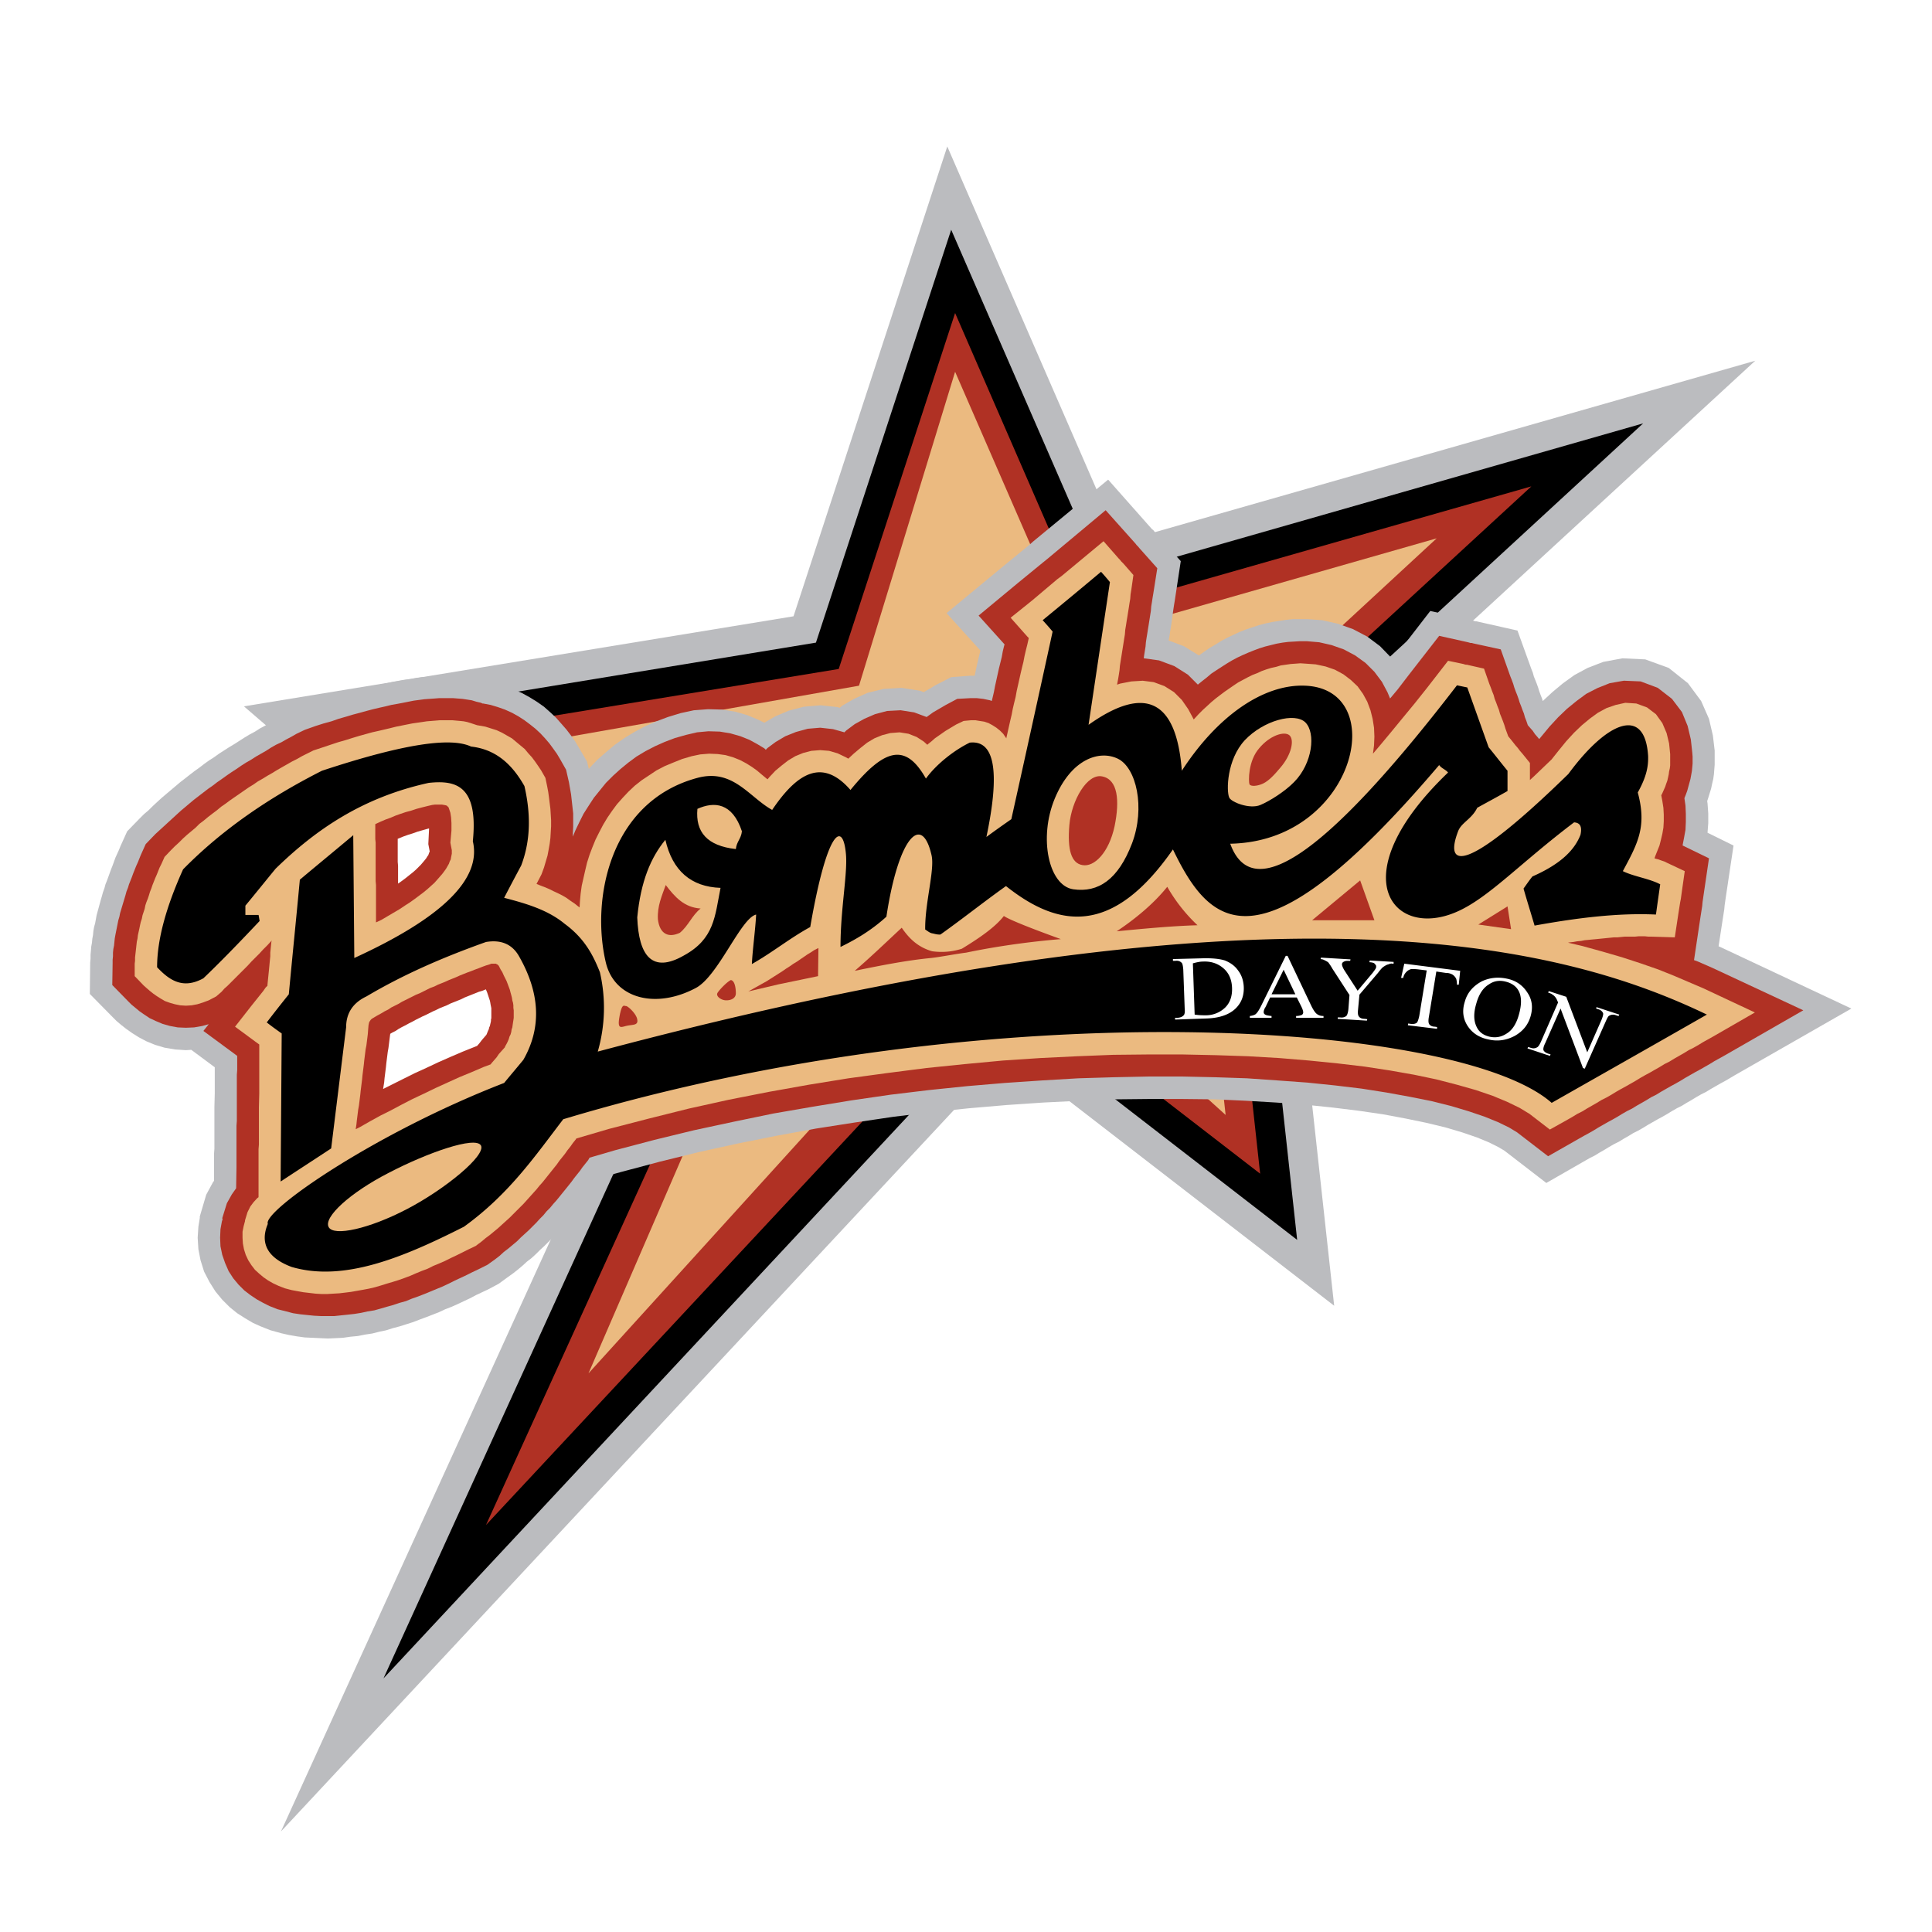
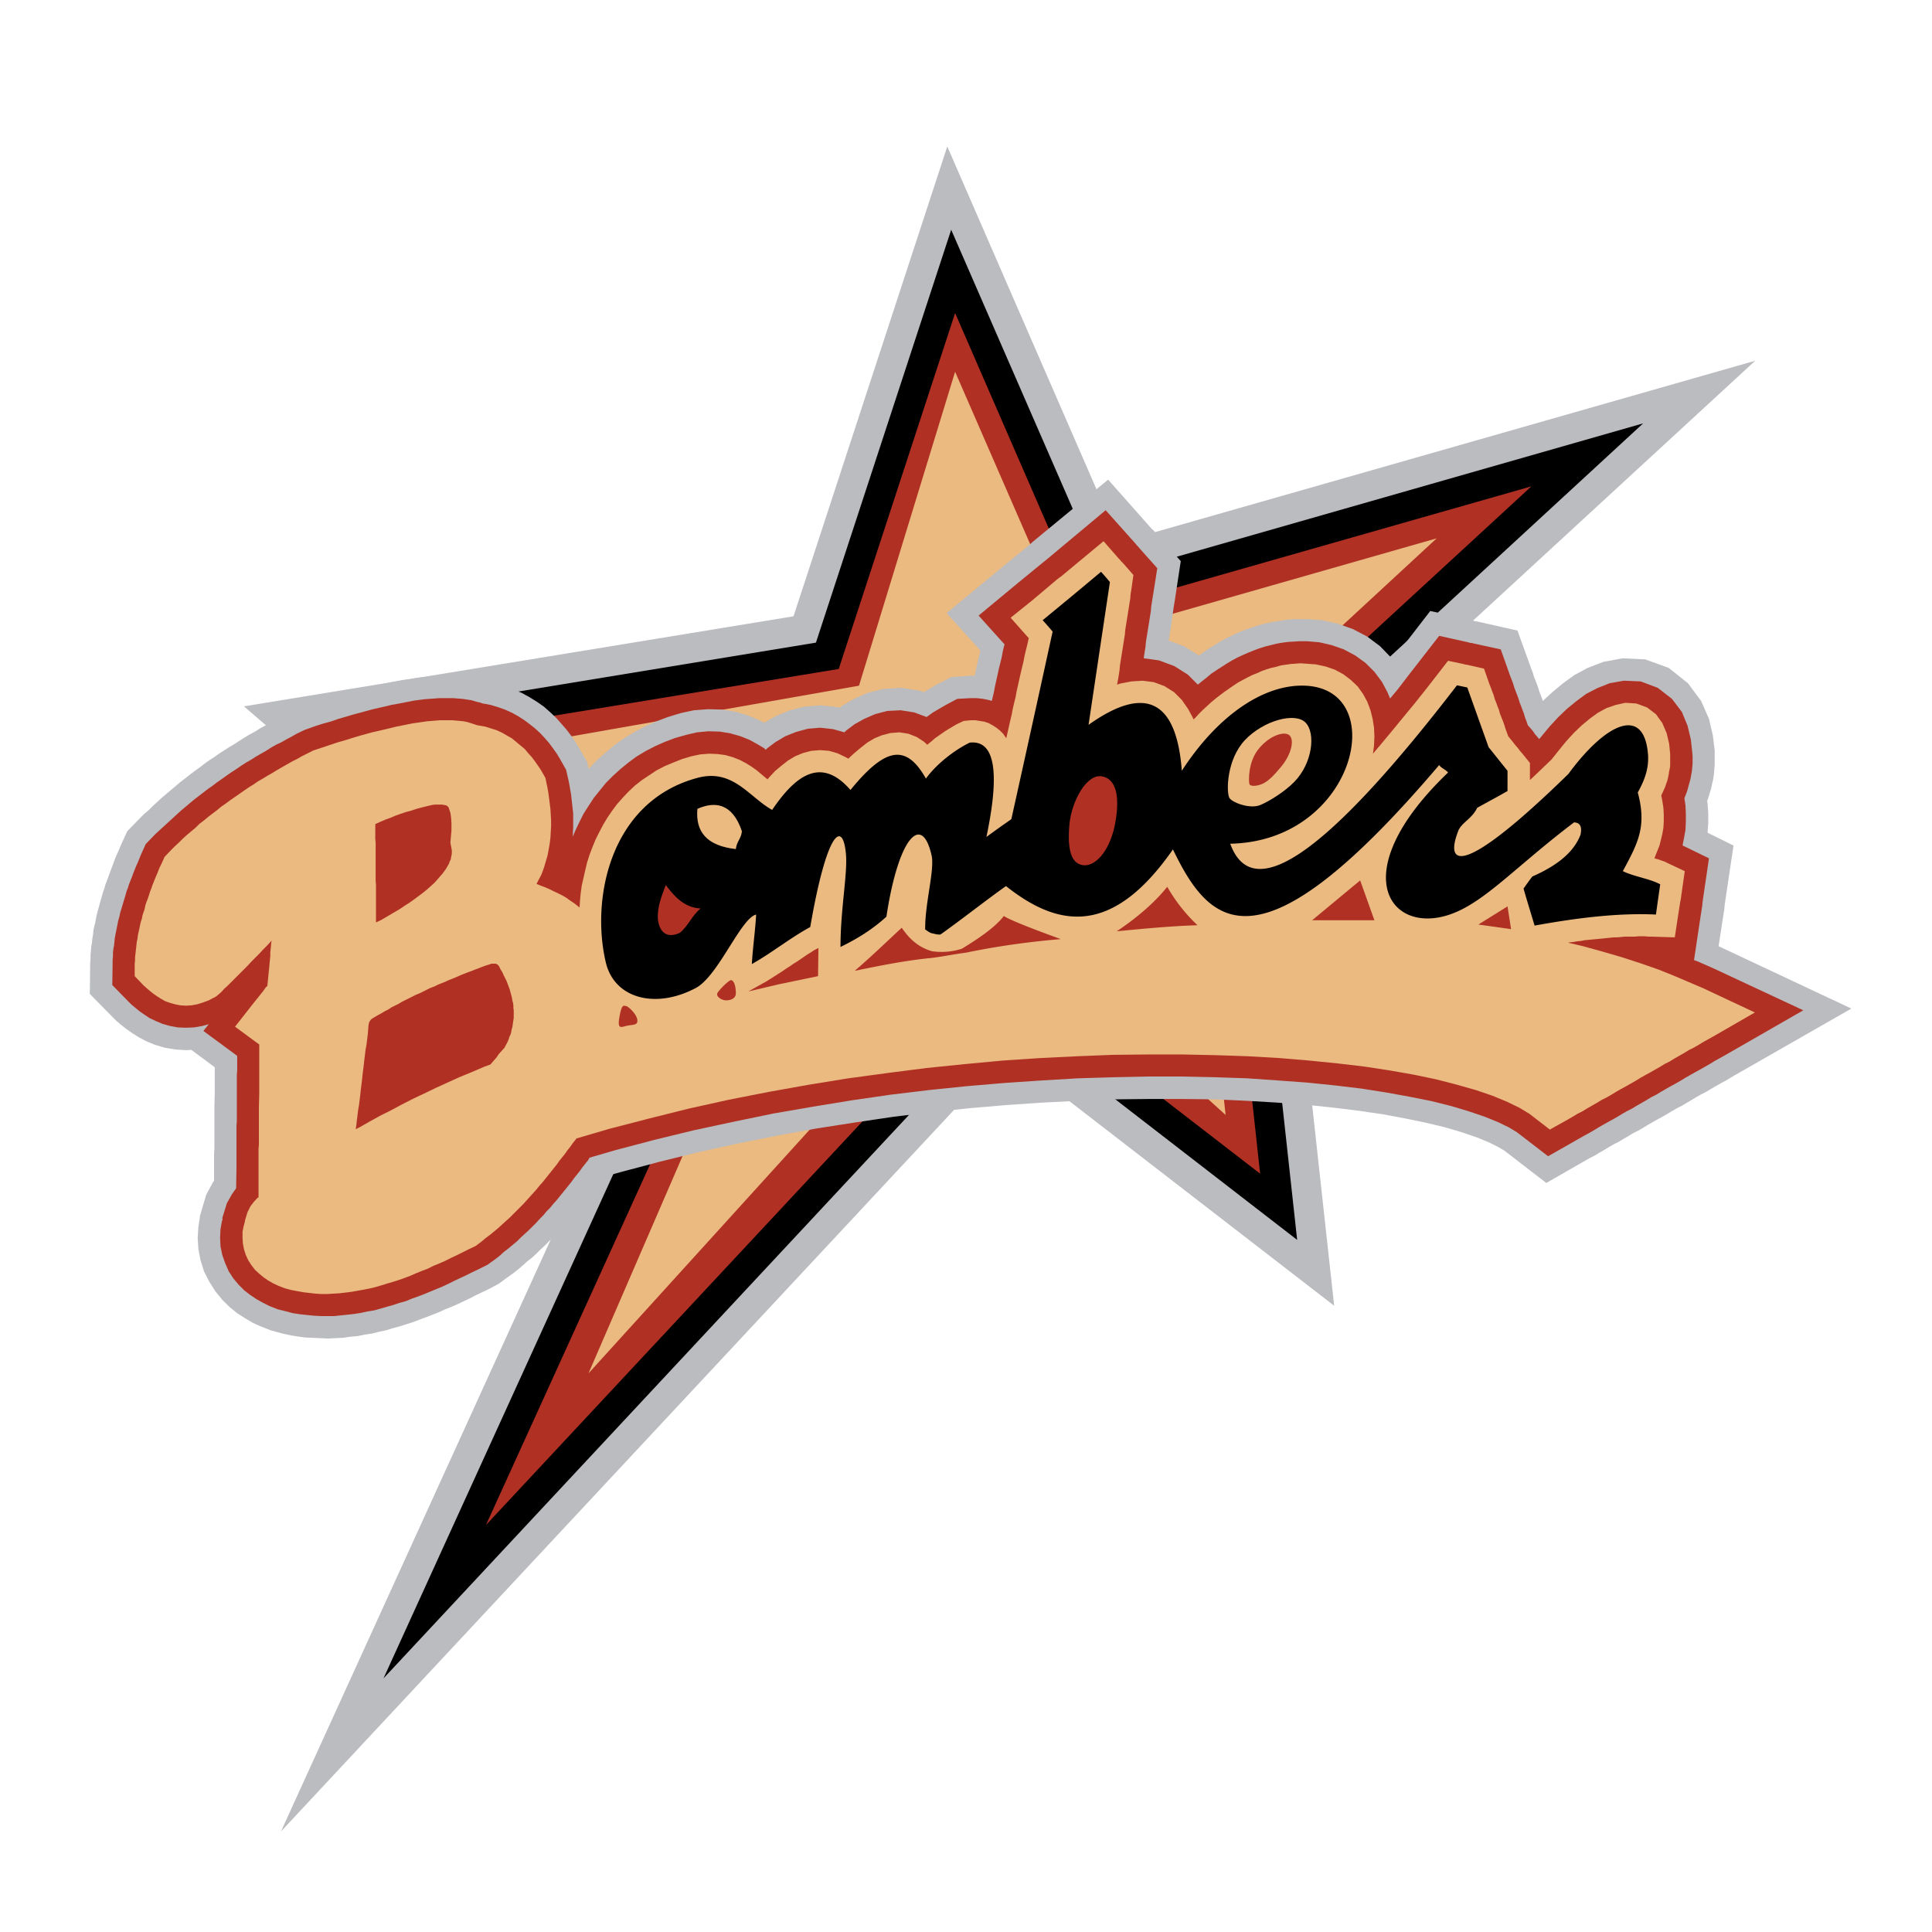
<svg xmlns="http://www.w3.org/2000/svg" width="2500" height="2500" viewBox="0 0 192.756 192.756">
  <g fill-rule="evenodd" clip-rule="evenodd">
    <path fill="#fff" d="M0 0h192.756v192.756H0V0z" />
    <path fill="#bbbcbf" d="M94.51 14.612l17.187 39.489 63.424-18.111-47.549 43.786 5.539 50.498-32.634-25.213-72.445 77.664 35.689-78.304-39.383-33.949 54.831-8.984L94.51 14.612z" />
    <path d="M94.9 22.922l15.129 34.73 53.907-15.412-39.454 36.364 4.936 45.1-29.262-22.621-61.897 66.372 29.084-63.815L31.05 72.39l50.356-8.275L94.9 22.922z" />
-     <path fill="#b03124" d="M95.291 31.231l13.033 29.972 44.461-12.678-31.392 28.907 4.332 39.667-25.889-19.994-51.349 55.044 22.443-49.326-33.132-28.551 45.881-7.529 11.612-35.512z" />
+     <path fill="#b03124" d="M95.291 31.231l13.033 29.972 44.461-12.678-31.392 28.907 4.332 39.667-25.889-19.994-51.349 55.044 22.443-49.326-33.132-28.551 45.881-7.529 11.612-35.512" />
    <path fill="#ebba80" d="M95.291 37.091l11.754 26.989 36.293-10.37-24.858 22.977 3.801 34.552-22.054-19.957-41.513 45.739 15.235-35.192-30.398-25.995 42.152-7.422 9.588-31.321z" />
    <path fill="#bbbcbf" d="M28.032 133.009l-1.03-.284-.995-.391-.781-.355-.781-.462-.781-.497-.746-.604-.746-.746-.674-.816-.604-.959-.533-1.031-.355-1.135-.213-1.101-.071-1.137.071-1.1.142-.888v-.143l.64-2.166.674-1.243.107-.141v-2.735l.035-.462v-4.155l.036-1.385v-2.592l-2.344-1.74-.533.035-1.065-.071-1.066-.178-.959-.284-.852-.354-.745-.391-.675-.426-.604-.426-.497-.391-.462-.391-.39-.39-2.273-2.309.036-3.124.035-.391v-.391l.036-.39.035-.427.071-.39.035-.391.072-.39.035-.391.071-.391.107-.39.071-.391.071-.391.106-.39.107-.391.107-.39.106-.391.106-.355.107-.391.142-.39.106-.391.143-.355.142-.391.142-.39.142-.391.142-.355.142-.391.142-.391.177-.39.178-.391.142-.355.675-1.491 1.243-1.279.426-.426.462-.391.426-.425.461-.427.426-.39.462-.391.462-.391.462-.39.461-.391.462-.355.497-.391.462-.355.497-.355.461-.355.497-.355.498-.32.497-.355.497-.32.497-.319.533-.32.497-.319.498-.32.532-.32.532-.284.498-.319.532-.284.533-.285.533-.284.532-.284.533-.284.959-.497 1.278-.426.782-.248.781-.249.746-.249.745-.213.711-.213.71-.178.71-.177.64-.178.674-.177.639-.142.604-.142.639-.143.568-.106.604-.106.568-.071.568-.107.568-.071.533-.036.533-.071h.568l.533-.035h1.065l.533.035.568.071.532.072.569.106.603.142.569.177.781.178.888.249.852.32.817.355.781.426.746.461.71.497.64.569.567.532.533.604.497.568.462.604.426.603.355.604.817 1.386.178.745.071-.107.781-.816.852-.746.888-.746.959-.674.994-.604 1.065-.569 1.137-.496 1.136-.427 1.279-.391 1.314-.283 1.42-.107 1.385.036 1.349.213 1.208.355 1.101.461.568.284 1.101-.639 1.35-.568 1.491-.391 1.669-.142 1.669.178.248.071.249-.213 1.172-.675 1.349-.603 1.599-.391 1.81-.107 1.812.285.391.142.177-.107.497-.284.462-.284 1.597-.817 1.848-.142h.496l.248-1.172.143-.603.142-.569.035-.178-3.373-3.728 5.717-4.723 2.557-2.095.355-.32 7.493-6.179 4.369 4.936.142.107.141.177.178.213 2.416 2.699-.534 3.516-.07.461-.072.427-.07.462-.178 1.313-.071.462-.072.426-.07.462-.072.39 1.527.569 1.492.923.496-.355.569-.391.603-.355.569-.355.603-.32.605-.284.604-.284.639-.248.638-.214.639-.213.676-.177.674-.142.675-.107.674-.106.711-.072h1.492l1.455.107 1.563.355 1.492.533 1.42.746 1.279.959 1.1 1.136.178.177 3.728-4.829 4.262.959.248.071h.107l.143.036 3.941.887 1.385 3.835.143.356.105.39.143.355.142.355.141.391.107.355.143.39.141.356.072.248.959-.887 1.064-.888 1.137-.817 1.314-.71 1.563-.604 1.916-.355 2.273.106 2.344.853 1.918 1.527 1.315 1.775.781 1.776.39 1.669.178 1.491v1.421l-.037.462-.035.461-.07.498-.108.461-.105.497-.143.462-.142.462-.106.319.035.249.071.994v.959l-.071.923v.036l2.592 1.278-.781 5.22-.106.746-.035.391-.178 1.136-.39 2.557.318.142 12.928 6.073-11.613 6.641-.959.567-.461.249-.498.284-.496.284-.463.285-.496.248-.498.284-.461.284-.498.284-.461.284-.498.249-.497.284-.462.284-.496.284-.461.249-.997.568-.46.285-.497.283-.498.249-.461.284-.498.283-.461.285-.498.248-.496.285-.463.284-.496.284-.463.284-.496.248-4.332 2.486-4.191-3.231-.604-.355-.923-.462-1.207-.497-1.456-.498-1.669-.497-1.918-.461-2.059-.426-2.273-.426-2.452-.356-2.591-.319-2.735-.284-2.877-.213-3.017-.178-3.125-.142-3.233-.035h-3.338l-3.408.035-3.515.142-3.588.178-3.657.248-3.729.32-3.764.391-3.801.461-3.835.568-3.87.604-3.907.711-3.906.781-3.871.852-3.906.959-3.871 1.029-1.811.498-.284.354-.284.391-.249.356-.319.355-.284.391-.285.39-.319.355-.284.39-.32.391-.319.391-.355.39-.32.391-.355.39-.356.391-.39.391-.355.39-.391.391-.39.391-.427.39-.426.426-.426.391-.462.355-.425.391-.462.39-.497.391-.498.355-.923.675-1.065.569-.604.284-.604.283-.603.32-.604.284-.604.285-.639.284-.639.248-.604.284-.639.249-.639.248-.675.249-.639.248-.675.213-.675.214-.674.177-.675.214-.675.141-.71.178-.71.106-.71.142-.746.071-.746.107-.746.036-.746.035-.781-.035-.746-.036-.781-.035-.781-.107-.817-.142-.781-.177z" />
    <path fill="#b03124" d="M164.291 109.748l-.994.568-.463.285-.496.248-.498.284-.461.284-.498.284-.461.249-.498.284-.496.285-.461.283-.498.284-.461.249-.498.283-3.055 1.74-3.088-2.379-.818-.497-1.1-.532-1.314-.533-1.563-.532-1.775-.533-1.988-.498-2.131-.425-2.344-.427-2.486-.391-2.664-.319-2.77-.284-2.947-.213-3.055-.213-3.16-.106-3.268-.072h-3.373l-3.48.072-3.551.106-3.621.213-3.693.249-3.765.319-3.8.391-3.835.462-3.906.567-3.907.64-3.906.675-3.942.816-3.977.853-3.942.959-3.907 1.029-2.556.746-.142.248-.284.355-.285.356-.248.354-.284.356-.285.355-.284.391-.283.355-.285.355-.319.391-.285.355-.319.391-.319.354-.321.391-.355.355-.319.391-.355.355-.355.391-.355.354-.391.391-.39.356-.391.355-.391.391-.426.354-.426.356-.462.354-.426.391-.461.355-.747.533-.922.461-.604.285-.568.284-.604.284-.604.284-.568.284-.604.284-.603.248-.604.25-.604.249-.639.248-.604.212-.603.249-.64.177-.639.214-.639.178-.604.177-.639.177-.674.107-.64.142-.675.107-.639.071-.675.07-.674.072h-1.35l-.675-.035-.71-.072-.674-.071-.711-.106-.675-.178-.852-.213-.816-.319-.64-.321-.639-.354-.639-.427-.603-.461-.569-.568-.533-.64-.461-.71-.355-.816-.285-.818-.177-.852-.036-.852.036-.852.142-.782.071-.212-.036-.107.462-1.491.497-.888.426-.604.036-2.095v-4.155l.035-.461v-4.617l.036-.462v-1.42l-3.373-2.487.532-.673-.639.176-.817.143-.817.035-.817-.035-.781-.143-.745-.213-.675-.284-.604-.284-.532-.354-.462-.321-.427-.354-.39-.32-.32-.32-1.597-1.634.035-2.166v-.355l.035-.355v-.355l.036-.355.071-.355.035-.355.036-.355.071-.391.071-.355.071-.355.071-.355.071-.356.107-.355.07-.355.107-.354.106-.356.107-.355.107-.355.106-.355.107-.391.142-.355.107-.355.141-.355.142-.355.142-.391.143-.356.142-.354.177-.391.142-.355.143-.355.497-1.101.958-.994.426-.391.427-.391.425-.39.427-.391.426-.39.426-.391.426-.355.462-.391.426-.355.462-.355.462-.355.461-.355.461-.32.462-.355.462-.319.497-.356.462-.319.497-.32.461-.32.498-.319.497-.284.497-.32.497-.284.498-.284.497-.32.497-.284.532-.248.497-.285.533-.283.497-.285.817-.391 1.101-.39.781-.248.782-.213.71-.249.746-.213.71-.213.675-.178.639-.177.674-.178.604-.142.639-.142.569-.142.603-.106.568-.107.533-.107.533-.106.533-.071.532-.071.497-.036.497-.035.462-.036h1.421l.461.036.462.035.462.071.461.071.462.142.461.107.142.071h.072l.745.142.711.213.71.249.71.319.639.355.604.391.568.426.533.426.497.462.461.497.427.497.391.533.355.497.319.533.604 1.065.284 1.243.107.604.106.604.071.639.071.639.071.639v1.314l-.035.674v.321l.248-.604.391-.817.426-.852.497-.781.533-.817.604-.746.603-.746.711-.711.745-.674.781-.639.817-.604.888-.533.959-.497.959-.426 1.029-.39 1.137-.32 1.065-.249 1.137-.106 1.136.035 1.065.178.994.284.889.355.781.426.71.427.142.142.178-.178.816-.604.959-.568 1.065-.426 1.172-.32 1.244-.106 1.278.142 1.136.319.177-.177.853-.639.959-.533 1.065-.462 1.207-.319 1.35-.071 1.35.213 1.242.461.249-.177.39-.284.427-.249.426-.248.426-.249 1.136-.604 1.314-.071h.639l.639.071.675.142.178.071.071-.284.142-.603.108-.569.39-1.775.141-.568.142-.569.108-.603.14-.569.036-.106-2.592-2.876 3.941-3.268 2.559-2.095.353-.284 5.824-4.865 2.983 3.338.107.142.143.142.178.213 1.74 1.953-.391 2.487-.072.425-.07.462-.071.426-.037.462-.14.888-.073.461-.07.426-.072.462-.071.426-.07.462-.035.426-.143.888-.035.284 1.528.213 1.525.568 1.35.853.994.994.39-.32.498-.39.461-.391.534-.355.498-.32.496-.319.533-.32.533-.284.531-.249.569-.248.533-.214.568-.212.569-.178.568-.142.568-.142.604-.107.566-.071.606-.035.568-.035h.674l1.242.106 1.244.284 1.207.426 1.137.604 1.029.746.889.887.746.994.567 1.066.25.604.744-.888 1.172-1.527 2.984-3.836 2.877.64.248.071h.142l.106.036 2.769.603.959 2.699.143.355.143.39.105.356.143.39.142.355.141.391.107.356.143.355.14.39.143.355.107.391.141.355.143.426.248.284.25.284.213.32.248.284.177.213.178-.213.852-1.03.853-.923.887-.852.959-.782.959-.71 1.101-.568 1.243-.497 1.42-.249 1.67.071 1.705.639 1.419 1.101.995 1.314.568 1.385.32 1.349.141 1.279.035.426v.71l-.035.391-.035.355-.071.391-.072.391-.105.39-.108.391-.105.391-.143.39-.142.355.107.746.035.817v.816l-.035.781-.142.782-.143.745v.036l2.629 1.279-.533 3.622-.108.746-.035.39-.178 1.137-.638 4.261.39.142 1.457.639 9.055 4.226-7.92 4.546-.959.532-.461.284-.496.284-.498.284-.461.249-.498.285-.496.283-.463.284-.496.284-.463.249-.496.284-.498.285-.461.284-.498.248-.461.284z" />
    <path fill="#ebba80" d="M38.969 72.638l.569-.142.532-.106.533-.107.533-.106.497-.072.497-.071.462-.07.461-.036.426-.035.427-.036H45.113l.39.036.391.035.356.036.355.07.354.107.32.107.32.106.213.036.604.106.568.178.568.178.532.248.498.284.497.284.426.355.426.355.427.355.354.427.356.39.319.427.32.461.284.426.426.746.178.852.106.568.071.533.071.568.072.568.035.569.035.568v.603l-.035.569-.035.603-.072.569-.106.603-.107.569-.177.603-.178.604-.248.674-.498.959.355.142.462.178.426.177.427.213.461.214.426.213.426.248.391.284.426.285.355.284.142.106.036-.603.071-.782.107-.781.177-.781.178-.781.177-.746.249-.782.283-.745.32-.782.356-.71.39-.746.426-.71.462-.674.497-.675.569-.639.567-.604.64-.604.674-.533.746-.497.746-.497.817-.426.852-.355.888-.355.959-.284.852-.178.887-.071.853.035.781.107.746.213.71.284.604.32.568.355.497.355.462.391.426.355.178.142.213-.249.568-.604.639-.532.639-.497.711-.426.781-.32.816-.213.889-.071.887.071.852.249.817.39.249.142.532-.497.675-.568.675-.533.71-.426.781-.319.817-.213.923-.072.888.142.817.32.711.461.354.32.071-.071.356-.284.319-.284.355-.249.355-.248.356-.249.355-.213.354-.213.356-.213.746-.355.745-.071h.427l.426.071.461.071.426.142.391.213.39.249.356.284.32.319.248.356.07.106v-.035l.391-1.74.143-.604.107-.568.141-.604.142-.568.108-.604.39-1.74.141-.603.142-.569.108-.568.14-.604.143-.568.143-.639-.143-.142-1.668-1.882 2.166-1.74 2.522-2.131.39-.284 4.19-3.48 1.527 1.74.105.106.143.178.213.213.994 1.136-.213 1.491-.07.427-.035.462-.073.425-.07.462-.142.888-.071.426-.07.462-.072.426-.036.462-.07.426-.072.462-.141.887-.072.462-.07.426-.073.462-.035.426-.07.462-.07.426-.108.568.321-.107 1.099-.213 1.137-.071 1.101.142 1.065.391.959.604.781.781.639.923.533.994v.036l.107-.107.391-.426.426-.426.426-.39.425-.391.426-.355.463-.356.426-.319.461-.32.463-.319.425-.284.461-.249.463-.248.496-.249.463-.178.461-.213.498-.177.461-.142.496-.107.463-.142.496-.071.498-.071.496-.035.463-.036.532.036.996.071.994.213.922.319.853.462.746.568.674.639.533.746.426.781.32.853.213.852.141.888.037.888-.037.887-.106.817.782-.923 1.064-1.279 1.137-1.385 1.172-1.42 1.244-1.563 2.094-2.699 1.527.32.107.036.141.035h.107l.143.036 1.562.355.532 1.526.142.356.143.39.142.355.106.391.143.356.142.39.141.355.107.391.143.355.14.355.143.39.107.356.284.781.461.568.25.32.248.284.212.284.248.284.747.923v1.705l.425-.391.889-.852.852-.817.675-.852.782-.959.781-.852.781-.746.817-.675.781-.568.851-.462.924-.319.959-.213 1.102.071 1.064.391.889.674.639.888.425.995.248 1.029.108 1.065v1.137l-.035.284-.073.32-.035.284-.07.319-.072.32-.106.284-.107.32-.141.319-.142.32-.108.213.108.568.105.675.037.675v.674l-.037.64-.105.603-.143.604-.143.568-.213.533-.212.532-.071.214.106.035.285.071.283.107.32.106.284.142 1.74.817-.283 1.988-.108.782-.07.355-.178 1.136-.355 2.344-2.309-.071h-.318l-.356-.035h-.638l-.356.035h-1.029l-.356.035-.355.036h-.356l-.355.036-.356.035-.353.036-.355.035-.356.036-.391.035-.355.036-.391.035-.355.071-.391.036-.39.071-.354.036-.178.035 1.385.32 2.059.567 1.953.569 1.848.603 1.74.604 1.597.639 1.493.639 1.42.605 5.148 2.415-4.19 2.414-.958.533-.463.283-.496.284-.499.249-.46.285-.497.284-.498.284-.461.284-.498.248-.461.284-.498.284-.496.285-.463.249-.496.283-.463.284-.994.568-.461.249-.498.285-.461.284-.498.283-.496.249-.463.284-.496.284-.498.285-.461.284-.498.248-.461.284-.496.284-1.777.994-2.024-1.562-.994-.604-1.244-.603-1.455-.604-1.668-.568-1.883-.533-2.06-.533-2.201-.461-2.414-.426-2.557-.391-2.699-.319-2.842-.285-2.983-.248-3.089-.178-3.196-.107-3.34-.071h-3.408l-3.515.036-3.586.142-3.659.178-3.728.248-3.8.355-3.836.391-3.87.497-3.942.533-3.942.639-3.978.711-3.977.781-4.012.888-3.978.994-3.977 1.03-3.267.958-.071.107-.284.355-.249.355-.284.355-.248.355-.285.356-.284.354-.248.356-.285.354-.284.356-.284.355-.284.356-.284.354-.32.356-.284.354-.32.356-.319.355-.32.355-.319.355-.355.356-.355.354-.355.355-.355.356-.356.319-.391.355-.39.355-.39.321-.427.354-.426.319-.426.356-.568.426-.746.355-.568.284-.568.284-.604.284-.568.285-.569.248-.603.249-.568.284-.569.213-.603.248-.569.249-.568.213-.604.213-.567.178-.604.177-.568.178-.604.177-.604.142-.568.107-.604.106-.603.107-.569.071-.603.071-.604.035-.604.037h-.568l-.603-.037-.604-.071-.604-.07-.603-.108-.569-.106-.675-.177-.639-.249-.533-.249-.497-.283-.461-.32-.426-.355-.427-.39-.355-.462-.319-.497-.249-.534-.178-.567-.106-.568-.035-.569v-.603l.106-.534.142-.532v-.071l.249-.816.284-.569.319-.426.356-.39.141-.108v-4.794l.036-.461V110.494l.036-1.386v-4.9l-.391-.284-2.024-1.491 1.669-2.131.284-.356.284-.354.284-.356.284-.354.249-.356.178-.177v-.072l.035-.354.035-.356.036-.355.036-.355.035-.355.036-.391.035-.355.035-.355v-.355l.036-.355.036-.355.035-.355.035-.142-.425.461-.427.427-.39.426-.391.39-.391.391-.355.39-.354.356-.356.355-.355.355-.32.32-.319.319-.32.32-.32.284-.283.319-.533.462-.746.391-.569.213-.567.177-.569.107-.568.036-.568-.036-.533-.107-.497-.141-.497-.178-.426-.249-.391-.248-.355-.249-.355-.284-.284-.248-.32-.285-.887-.923v-1.244l.035-.283v-.32l.035-.319.036-.32.036-.319.035-.32.036-.32.07-.319.036-.32.071-.32.071-.319.071-.355.072-.32.106-.319.071-.356.106-.319.107-.32.07-.355.107-.319.142-.356.107-.319.106-.355.142-.355.107-.32.142-.355.142-.355.142-.32.142-.355.142-.355.178-.355.319-.711.64-.674.39-.391.426-.39.391-.391.391-.355.426-.355.426-.355.391-.391.426-.32.426-.355.461-.355.427-.32.426-.355.461-.319.427-.32.462-.32.461-.319.461-.319.462-.321.462-.283.462-.32.497-.284.462-.285.497-.283.461-.284.497-.285.498-.284.497-.283.497-.249.497-.284.497-.249.639-.32.959-.319.746-.249.746-.248.745-.213.675-.213.71-.214.639-.177.64-.178.639-.142.604-.142.603-.142z" />
    <path fill="#b03124" d="M37.442 82.227v1.491l.036.355V87.908l.035.391v3.729l.533-.249.604-.355.603-.355.604-.355.533-.356.497-.319.497-.355.427-.32.425-.319.391-.32.355-.32.355-.319.285-.32.248-.284.249-.284.213-.284.177-.248.142-.249.142-.249.072-.213.106-.213.035-.213.036-.177.036-.178v-.355l-.036-.177-.107-.569.107-1.207v-.746l-.036-.568-.071-.462-.106-.319-.071-.213-.071-.072-.036-.035-.035-.035-.035-.036-.107-.036-.178-.035-.213-.036h-.675l-.283.036-.462.107-.569.142-.532.141-.533.178-.532.142-.533.178-.497.177-.498.213-.497.178-.497.213-.462.213-.071.036zM74.659 98.917l3.018-.71 3.942-.817.036-2.805-.072.035-.354.177-.32.214-.355.213-.355.248-.32.214-.355.248-.355.212-.355.25-.391.249-.355.248-.391.249-.39.248-.391.249-.391.248-1.846 1.03z" />
-     <path d="M15.674 96.502c0-2.841.958-6.144 2.592-9.766 3.906-3.978 8.594-7.173 13.85-9.837 8.381-2.77 12.926-3.338 14.88-2.415 2.521.284 4.119 1.811 5.326 3.942.604 2.628.675 5.291-.319 7.919-.568 1.065-1.137 2.131-1.705 3.231 2.202.568 4.369 1.208 6.038 2.593 1.988 1.456 2.841 3.125 3.516 4.829a15.753 15.753 0 0 1-.213 7.919c69.746-18.607 97.552-9.979 110.656-3.692-5.15 2.947-10.299 5.859-15.484 8.807-9.197-8.132-56.002-11.222-98.616 1.634-2.876 3.764-5.434 7.493-9.908 10.725-6.037 3.054-11.967 5.539-17.188 4.013-2.379-.889-3.196-2.344-2.379-4.297-.533-1.278 10.653-9.056 23.579-14.062.64-.781 1.279-1.527 1.918-2.309 1.847-3.231 1.669-6.712-.497-10.44-.675-1.101-1.74-1.562-3.231-1.314-4.084 1.456-8.097 3.161-11.932 5.433-1.35.64-2.024 1.669-2.024 3.09-.498 4.013-.995 8.062-1.492 12.073-1.669 1.102-3.374 2.202-5.042 3.303l.106-14.772c-.497-.355-.995-.71-1.492-1.101a146.55 146.55 0 0 1 2.202-2.806c.355-3.8.746-7.635 1.101-11.435 1.776-1.491 3.551-2.947 5.327-4.439l.106 12.251c8.771-4.013 12.713-7.883 11.826-11.648.568-5.61-1.74-6.108-4.404-5.823-6.641 1.456-11.292 4.687-15.27 8.558-.994 1.208-1.989 2.45-3.019 3.693v.924h1.314c.036.177.071.391.107.604-2.309 2.45-4.12 4.297-5.611 5.717-2.061 1.135-3.411.176-4.618-1.102z" />
    <path d="M77.039 80.806c-2.309-1.279-3.907-4.155-7.458-3.196-8.736 2.344-10.653 12.109-9.126 18.466.888 3.587 5.007 4.616 8.984 2.485 2.238-1.207 4.475-6.96 6.001-7.315-.071 1.456-.355 3.48-.426 4.937 2.024-1.137 3.8-2.592 5.824-3.693 1.669-9.659 3.232-10.618 3.551-7.387.213 1.954-.533 5.504-.533 9.375 1.527-.746 3.054-1.633 4.581-3.019 1.208-7.99 3.551-10.37 4.51-6.108.319 1.456-.675 4.759-.64 7.386.284.177.462.355.746.391.177.036.497.142.781.107 2.202-1.562 4.333-3.268 6.534-4.83 5.186 4.12 10.582 5.078 16.656-3.657 3.656 7.563 8.451 12.891 26.562-8.417.213.319.674.461.887.746-10.76 10.298-5.539 16.726.889 13.885 3.16-1.385 6.285-4.83 11.684-8.914.604.036.816.426.639 1.243-.568 1.456-1.883 2.876-4.795 4.155-.318.391-.604.817-.887 1.208.355 1.243.746 2.486 1.102 3.693 4.297-.781 8.379-1.278 12.109-1.101.141-1.03.283-2.023.426-3.018-1.066-.568-2.664-.781-3.729-1.314 1.49-2.77 2.414-4.439 1.49-7.848.889-1.598 1.066-2.628 1.031-3.658-.32-5.007-4.084-3.444-7.955 1.811-10.547 10.298-12.395 9.269-10.973 5.646.354-.817 1.35-1.172 1.881-2.273 1.031-.568 2.025-1.101 3.02-1.669v-2.024c-.641-.781-1.244-1.562-1.883-2.344l-2.131-5.966c-.355-.071-.674-.142-1.029-.213-13.707 17.827-20.525 21.591-22.621 15.803 12.535-.249 16.051-15.483 7.422-15.768-4.049-.142-8.629 2.912-12.252 8.487-.533-7.066-3.658-8.594-9.305-4.581.711-4.758 1.422-9.517 2.131-14.24a22.563 22.563 0 0 0-.887-1.029 708.14 708.14 0 0 1-5.824 4.829c.355.391.674.746.994 1.137a4666.823 4666.823 0 0 1-4.119 18.715c-.816.568-1.67 1.172-2.486 1.775 1.385-6.57.816-9.695-1.668-9.411-1.599.781-3.374 2.202-4.368 3.586-1.989-3.516-4.048-3.125-7.528 1.137-2.806-3.23-5.327-1.703-7.812 1.99z" />
    <path d="M130.91 91.814c1.598-1.313 3.195-2.663 4.793-3.977.463 1.314.959 2.664 1.422 3.977h-6.215zM147.494 92.241l2.912-1.811.354 2.272-3.266-.461z" fill="#b03124" />
    <path d="M130.234 72.07c-1.064-1.03-4.189-.177-6.037 1.776-1.811 1.953-1.846 5.078-1.562 5.717.178.462 2.061 1.208 3.125.746.924-.391 2.451-1.35 3.375-2.308 1.81-1.847 2.166-4.865 1.099-5.931zM69.581 80.699c1.669-.746 3.48-.639 4.439 2.237-.071.746-.533 1.03-.604 1.775-2.876-.318-4.048-1.703-3.835-4.012z" fill="#ebba80" />
    <path d="M62.443 100.373c.178-.035 1.065.781 1.136 1.35.106.568-.391.497-.958.604-.604.106-1.065.497-.817-.888s.461-1.066.639-1.066zM72.918 97.78c.427.071.498.924.498 1.314 0 .497-.461.71-.958.71-.498 0-1.03-.391-.888-.71.141-.283.958-1.136 1.348-1.314zM85.277 96.857c1.456-1.243 3.089-2.806 4.688-4.297.71 1.03 1.562 1.917 3.019 2.344a6.652 6.652 0 0 0 2.983-.249c1.739-1.065 3.303-2.13 4.19-3.267.498.354 2.734 1.243 5.682 2.308-3.053.249-6.393.71-9.446 1.349-1.136.142-2.308.391-3.48.533-2.593.249-5.186.781-7.636 1.279zM111.414 92.915c1.705-1.136 3.621-2.663 5.043-4.438a16.53 16.53 0 0 0 3.018 3.835c-2.557.071-5.504.355-8.061.603z" fill="#b03124" />
-     <path d="M117.238 101.723v-.178h.283c.285-.035.461-.106.604-.284.072-.106.107-.319.072-.639l-.143-3.907c-.035-.355-.072-.604-.178-.674-.143-.143-.355-.214-.604-.178h-.248v-.178l2.805-.071c1.029-.036 1.811.036 2.379.213.533.214.994.532 1.314.994.355.462.533.995.568 1.634.035.853-.213 1.562-.781 2.131-.639.64-1.635.994-2.984 1.03l-3.087.107zm1.953-.497c.461.07.816.07 1.1.07a2.76 2.76 0 0 0 1.953-.781c.498-.497.711-1.172.676-1.988s-.32-1.456-.854-1.918c-.531-.462-1.207-.71-2.023-.674-.32 0-.639.071-1.029.177l.177 5.114zm10.192-1.705h-2.664l-.461.959c-.143.213-.178.391-.178.497s.035.178.143.249c.105.07.318.106.639.142v.178h-2.166v-.178c.283-.035.461-.106.568-.178.178-.142.355-.426.568-.852l2.449-4.972h.178l2.379 5.007c.213.426.391.675.533.781.178.142.391.213.676.213v.178h-2.734v-.178c.283 0 .461-.071.566-.106a.308.308 0 0 0 .143-.248c0-.143-.07-.355-.213-.64l-.426-.852zm-.143-.32l-1.172-2.45-1.207 2.45h2.379zm7.422-3.374l2.379.142v.177h-.141c-.072-.035-.213 0-.391.071-.178.036-.32.142-.498.249-.141.106-.318.319-.533.604l-1.846 2.166-.143 1.527c-.035.355 0 .568.107.675.105.142.318.213.568.213l.248.035-.035.143-2.912-.178v-.142h.248c.285.035.498-.036.639-.178.072-.106.143-.319.178-.64l.107-1.42-1.705-2.628c-.178-.32-.32-.498-.391-.604-.07-.072-.248-.178-.496-.285-.037-.036-.143-.036-.285-.071l.035-.142 2.947.177-.035.143h-.141c-.178 0-.32 0-.463.071s-.213.142-.213.284c0 .106.07.319.248.604l1.314 2.024 1.492-1.775c.213-.284.355-.462.355-.604 0-.071 0-.178-.072-.213a.413.413 0 0 0-.178-.178 1.328 1.328 0 0 0-.426-.071l.039-.176zm9.022 1.03l-.143 1.385h-.178c0-.249-.035-.426-.07-.568a1.067 1.067 0 0 0-.355-.426 1.272 1.272 0 0 0-.676-.178l-.959-.142-.746 4.545c-.07.391-.035.604.037.711.105.142.283.248.568.248l.213.035v.178l-2.912-.354.035-.178.213.035c.32.036.533 0 .674-.142.072-.106.143-.32.215-.64l.744-4.546-.852-.106c-.32-.035-.533-.035-.674-.035a1.013 1.013 0 0 0-.498.284 1.095 1.095 0 0 0-.32.604h-.213l.32-1.421 5.577.711zm4.65.782c.889.178 1.562.639 2.025 1.35.496.71.604 1.491.355 2.379-.25.888-.781 1.527-1.6 1.989-.816.426-1.668.567-2.592.354-.924-.177-1.633-.639-2.096-1.35-.461-.71-.568-1.526-.283-2.415.248-.923.852-1.598 1.74-2.06.783-.354 1.599-.425 2.451-.247zm-.178.284c-.604-.143-1.135-.036-1.598.284-.604.354-1.029 1.029-1.277 1.953-.285.959-.25 1.74.07 2.344.248.497.676.781 1.242.923.641.143 1.209.036 1.74-.319.533-.319.959-.959 1.209-1.882.283-.994.283-1.812-.037-2.38-.247-.462-.708-.782-1.349-.923zm4.369.959l1.74.568 2.096 5.539 1.42-3.231c.141-.354.213-.604.141-.71-.07-.143-.213-.284-.461-.355l-.213-.07.035-.143 2.273.746-.072.142-.248-.071a.743.743 0 0 0-.674.036c-.107.035-.213.248-.355.568l-2.096 4.723-.178-.071-2.236-5.93-1.527 3.444c-.178.354-.213.567-.178.71.07.142.248.284.498.355l.213.07-.072.143-2.236-.746.07-.142.213.07c.285.106.498.071.676-.035.105-.035.248-.249.391-.568l1.705-3.906c-.107-.248-.178-.426-.25-.497a1.059 1.059 0 0 0-.355-.319c-.07-.071-.213-.106-.391-.178l.071-.142z" fill="#fff" />
-     <path d="M66.384 83.789c.711 3.089 2.557 4.688 5.505 4.794-.568 2.841-.604 5.078-3.658 6.747-3.161 1.812-4.51.036-4.652-3.799.355-3.623 1.35-5.967 2.805-7.742zM111.52 75.692c-1.846-.888-4.65.035-6.285 3.978-1.633 3.941-.604 8.7 1.848 9.055 2.484.355 4.475-.959 5.859-4.581 1.349-3.586.425-7.564-1.422-8.452z" fill="#ebba80" />
    <path d="M109.992 77.468c1.527.319 1.74 2.379 1.209 4.972-.568 2.628-2.025 4.084-3.197 3.871-1.135-.178-1.525-1.562-1.312-4.013.212-2.415 1.775-5.185 3.3-4.83zM128.637 73.349c-.533-.426-1.953.035-3.018 1.314-1.102 1.278-1.066 3.302-.959 3.586.141.249.816.178 1.35-.071.604-.284 1.172-.923 1.74-1.598 1.1-1.278 1.42-2.77.887-3.231zM66.42 88.299c.923 1.208 1.846 2.237 3.48 2.344-.853.675-1.208 1.705-2.06 2.415-1.101.533-2.024.178-2.202-1.35-.07-1.314.391-2.308.782-3.409zM35.49 112.66l.426-.213.994-.568 1.03-.568 1.065-.533 1.065-.568 1.101-.568 1.137-.534 1.171-.567 1.172-.533 1.172-.532 1.208-.498 1.243-.533.674-.249.107-.141.249-.284.248-.285.213-.319.604-.675.035-.106.142-.248.107-.214.106-.248.072-.249.106-.213.071-.248.035-.249.072-.213.035-.249.036-.248.035-.213.035-.249v-.746l-.035-.248v-.249l-.035-.248-.071-.249-.036-.249-.071-.284-.071-.249-.071-.284-.107-.284-.106-.284-.107-.284-.142-.284-.142-.284-.142-.32-.177-.284-.142-.283-.036-.073-.036-.035-.035-.035-.035-.035-.036-.036h-.036l-.035-.035h-.036l-.035-.037H49.019l-.177.072-.355.106-.391.143-.355.141-.391.143-.354.142-.391.142-.355.142-.356.142-.391.177-.355.143-.355.141-.39.178-.355.143-.355.141-.356.178-.39.142-.355.177-.356.178-.355.178-.355.141-.355.178-.355.178-.355.178-.355.176-.356.214-.354.178-.355.177-.32.214-.355.176-.355.214-.391.213-.355.213-.178.106-.106.107-.071.106-.071.107-.036.142-.035.178-.036.426-.035.462-.142 1.135-.072.356-.142 1.136-.035.355-.142 1.137-.036.39-.142 1.137-.035.355-.142 1.136-.071.391-.142 1.137-.036.354-.07.462z" fill="#b03124" />
-     <path fill="#fff" d="M44.935 105.451l1.243-.533 1.243-.497.178-.07.248-.285.214-.284.461-.533.036-.07.07-.178.072-.178.071-.141.035-.178.071-.143.036-.176.035-.143.036-.178v-.141l.035-.143v-.994l-.035-.178-.036-.177-.035-.213-.036-.177-.071-.214-.071-.213-.07-.213-.072-.213-.106-.249v-.035l-.356.142-.355.106-.355.143-.355.141-.355.143-.355.142-.355.177-.355.143-.355.141-.356.142-.354.178-.356.142-.355.142-.355.178-.32.141-.355.178-.355.178-.319.142-.355.177-.355.178-.32.178-.355.177-.32.178-.355.177-.32.178-.319.212-.355.178-.178.107-.036.284-.142 1.136-.07.391-.143 1.137-.035.354-.142 1.137-.035.391-.107.674.852-.426 1.136-.568 1.137-.568 1.172-.533 1.207-.569 1.207-.532zM42.201 86.026l.177-.213.143-.177.106-.178.107-.142.035-.107.036-.106.035-.071v-.035l.035-.036-.141-.746.071-1.456v-.107l-.142.036-.497.142-.498.142-.497.177-.462.143-.497.178-.426.177-.106.036V85.991l.035.39V88.157l.355-.249.427-.319.355-.284.355-.284.284-.25.284-.283.213-.213.213-.249z" />
    <path d="M38.756 117.028c-3.8 1.953-6.499 4.403-5.966 5.397.497.959 4.048.178 7.848-1.812 3.8-1.988 7.848-5.326 7.351-6.32-.532-.993-5.433.746-9.233 2.735z" fill="#ebba80" />
  </g>
</svg>